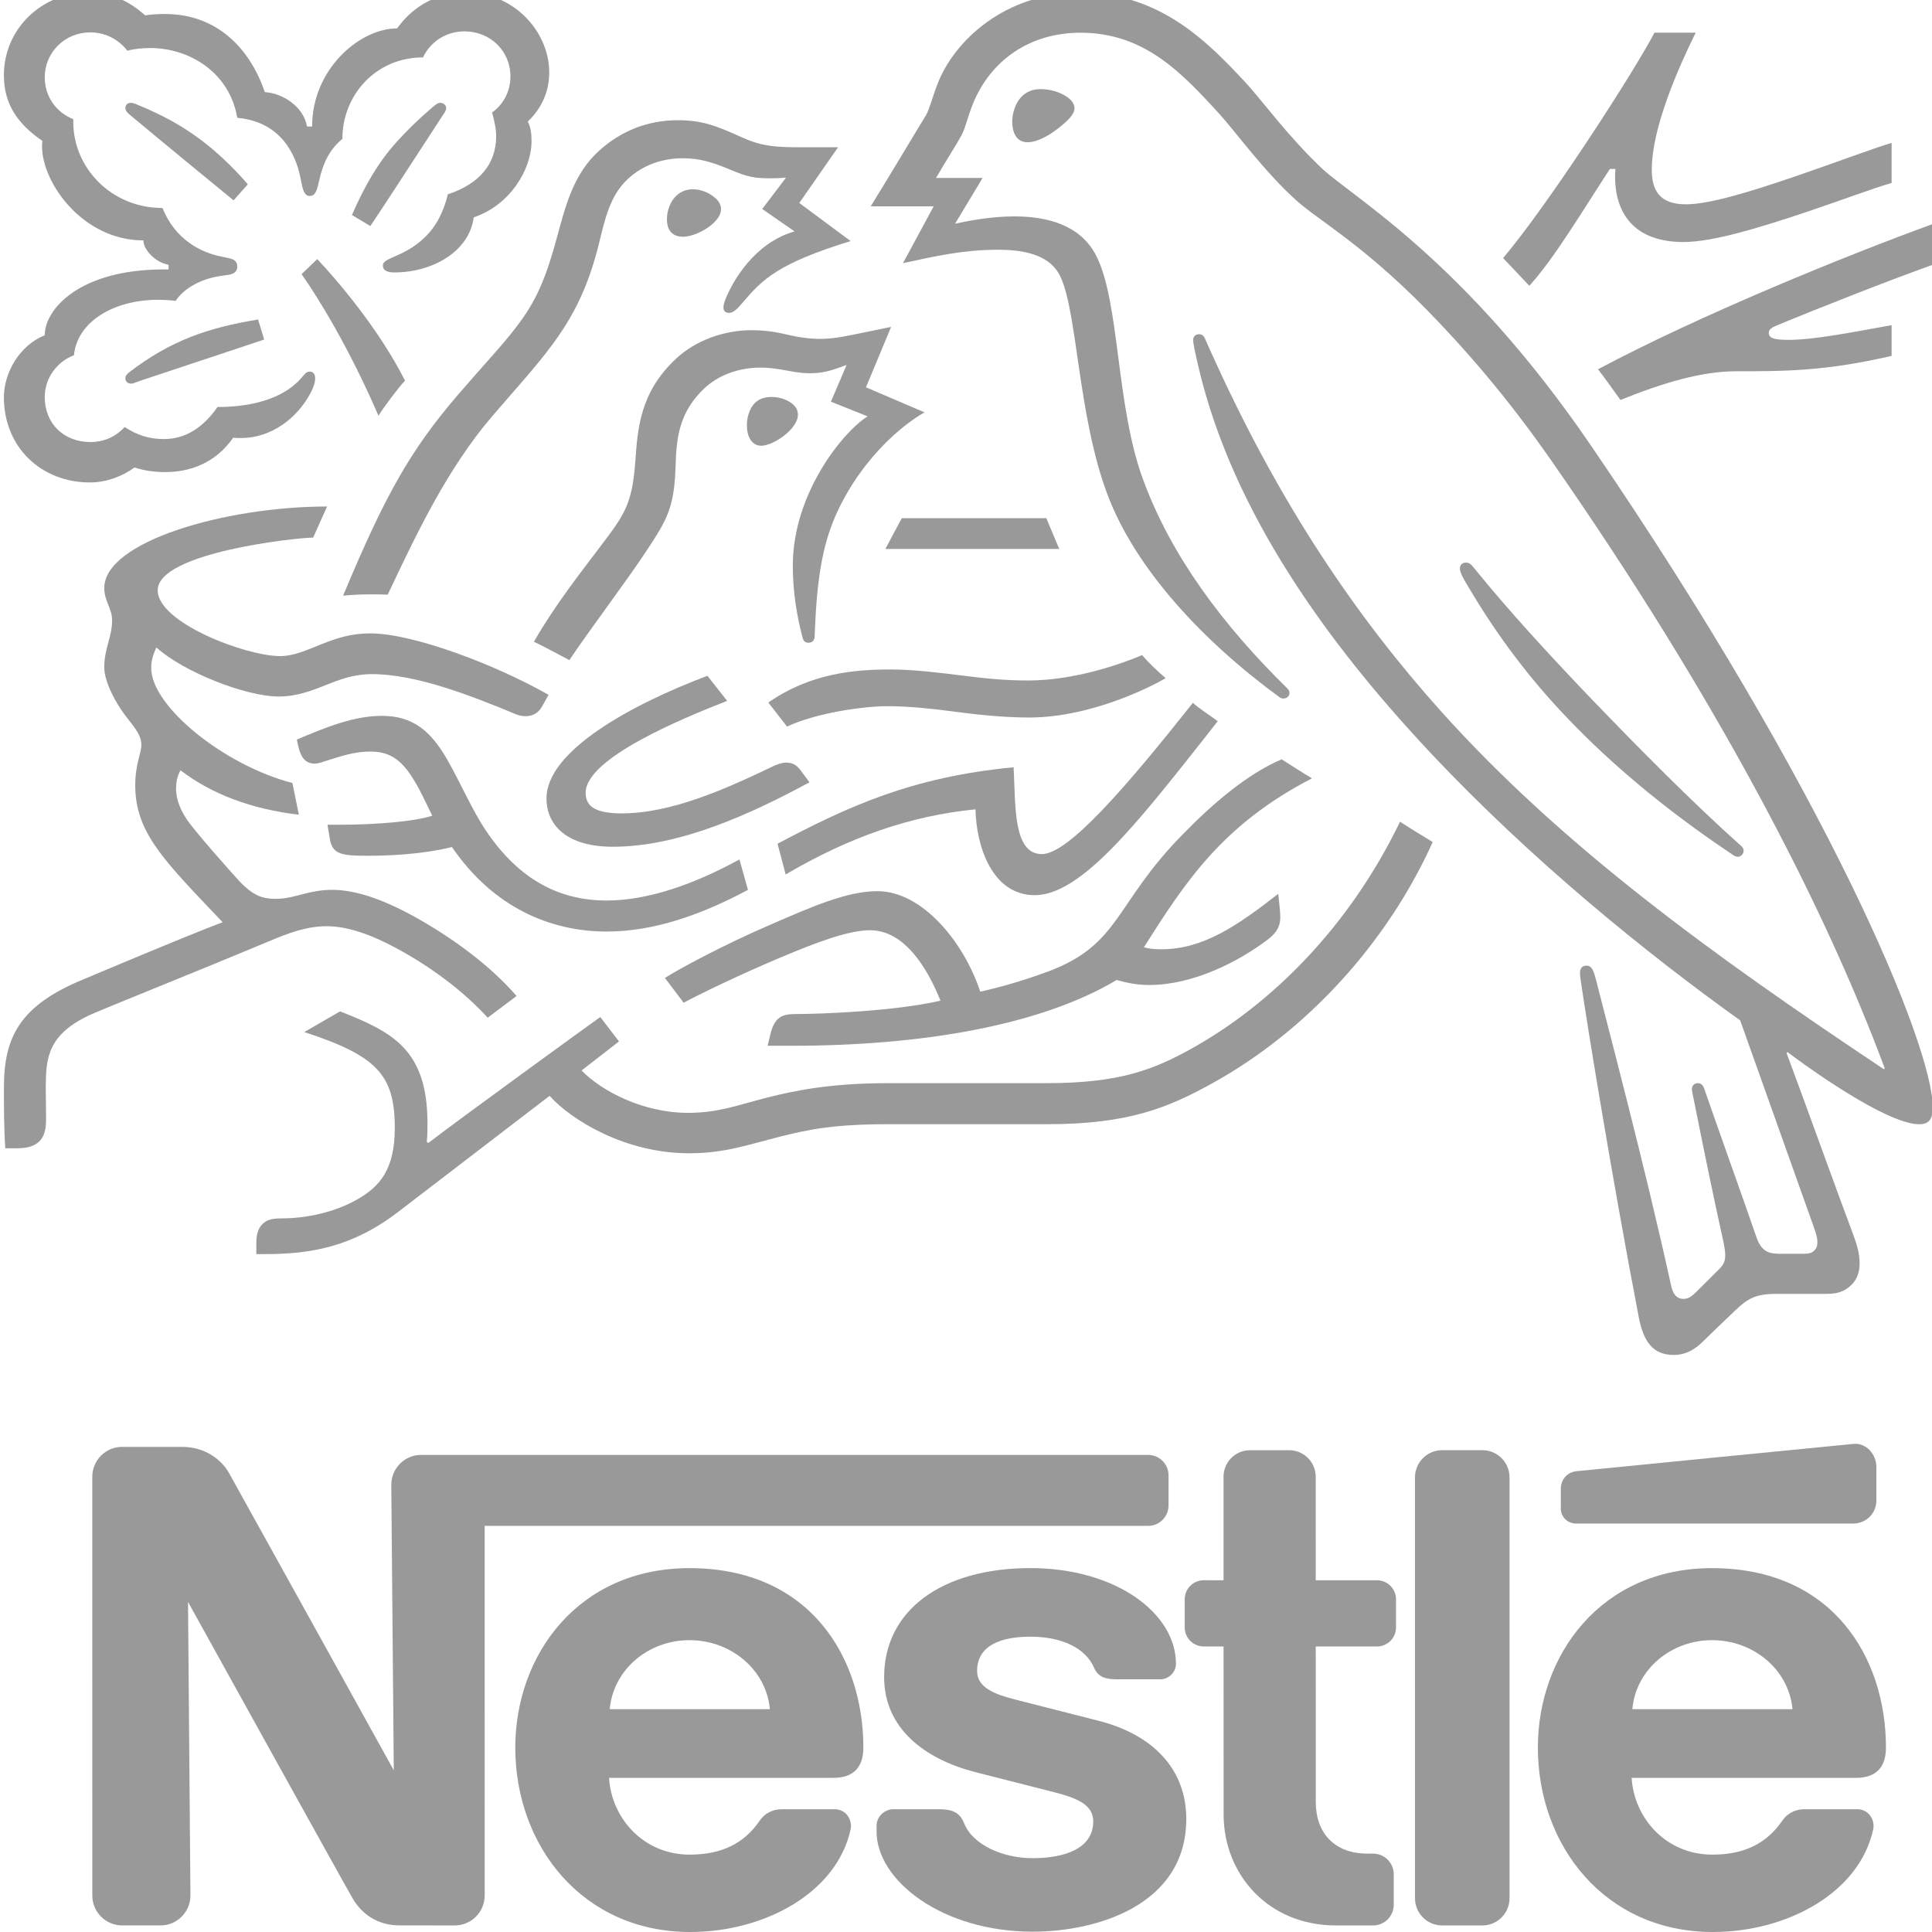
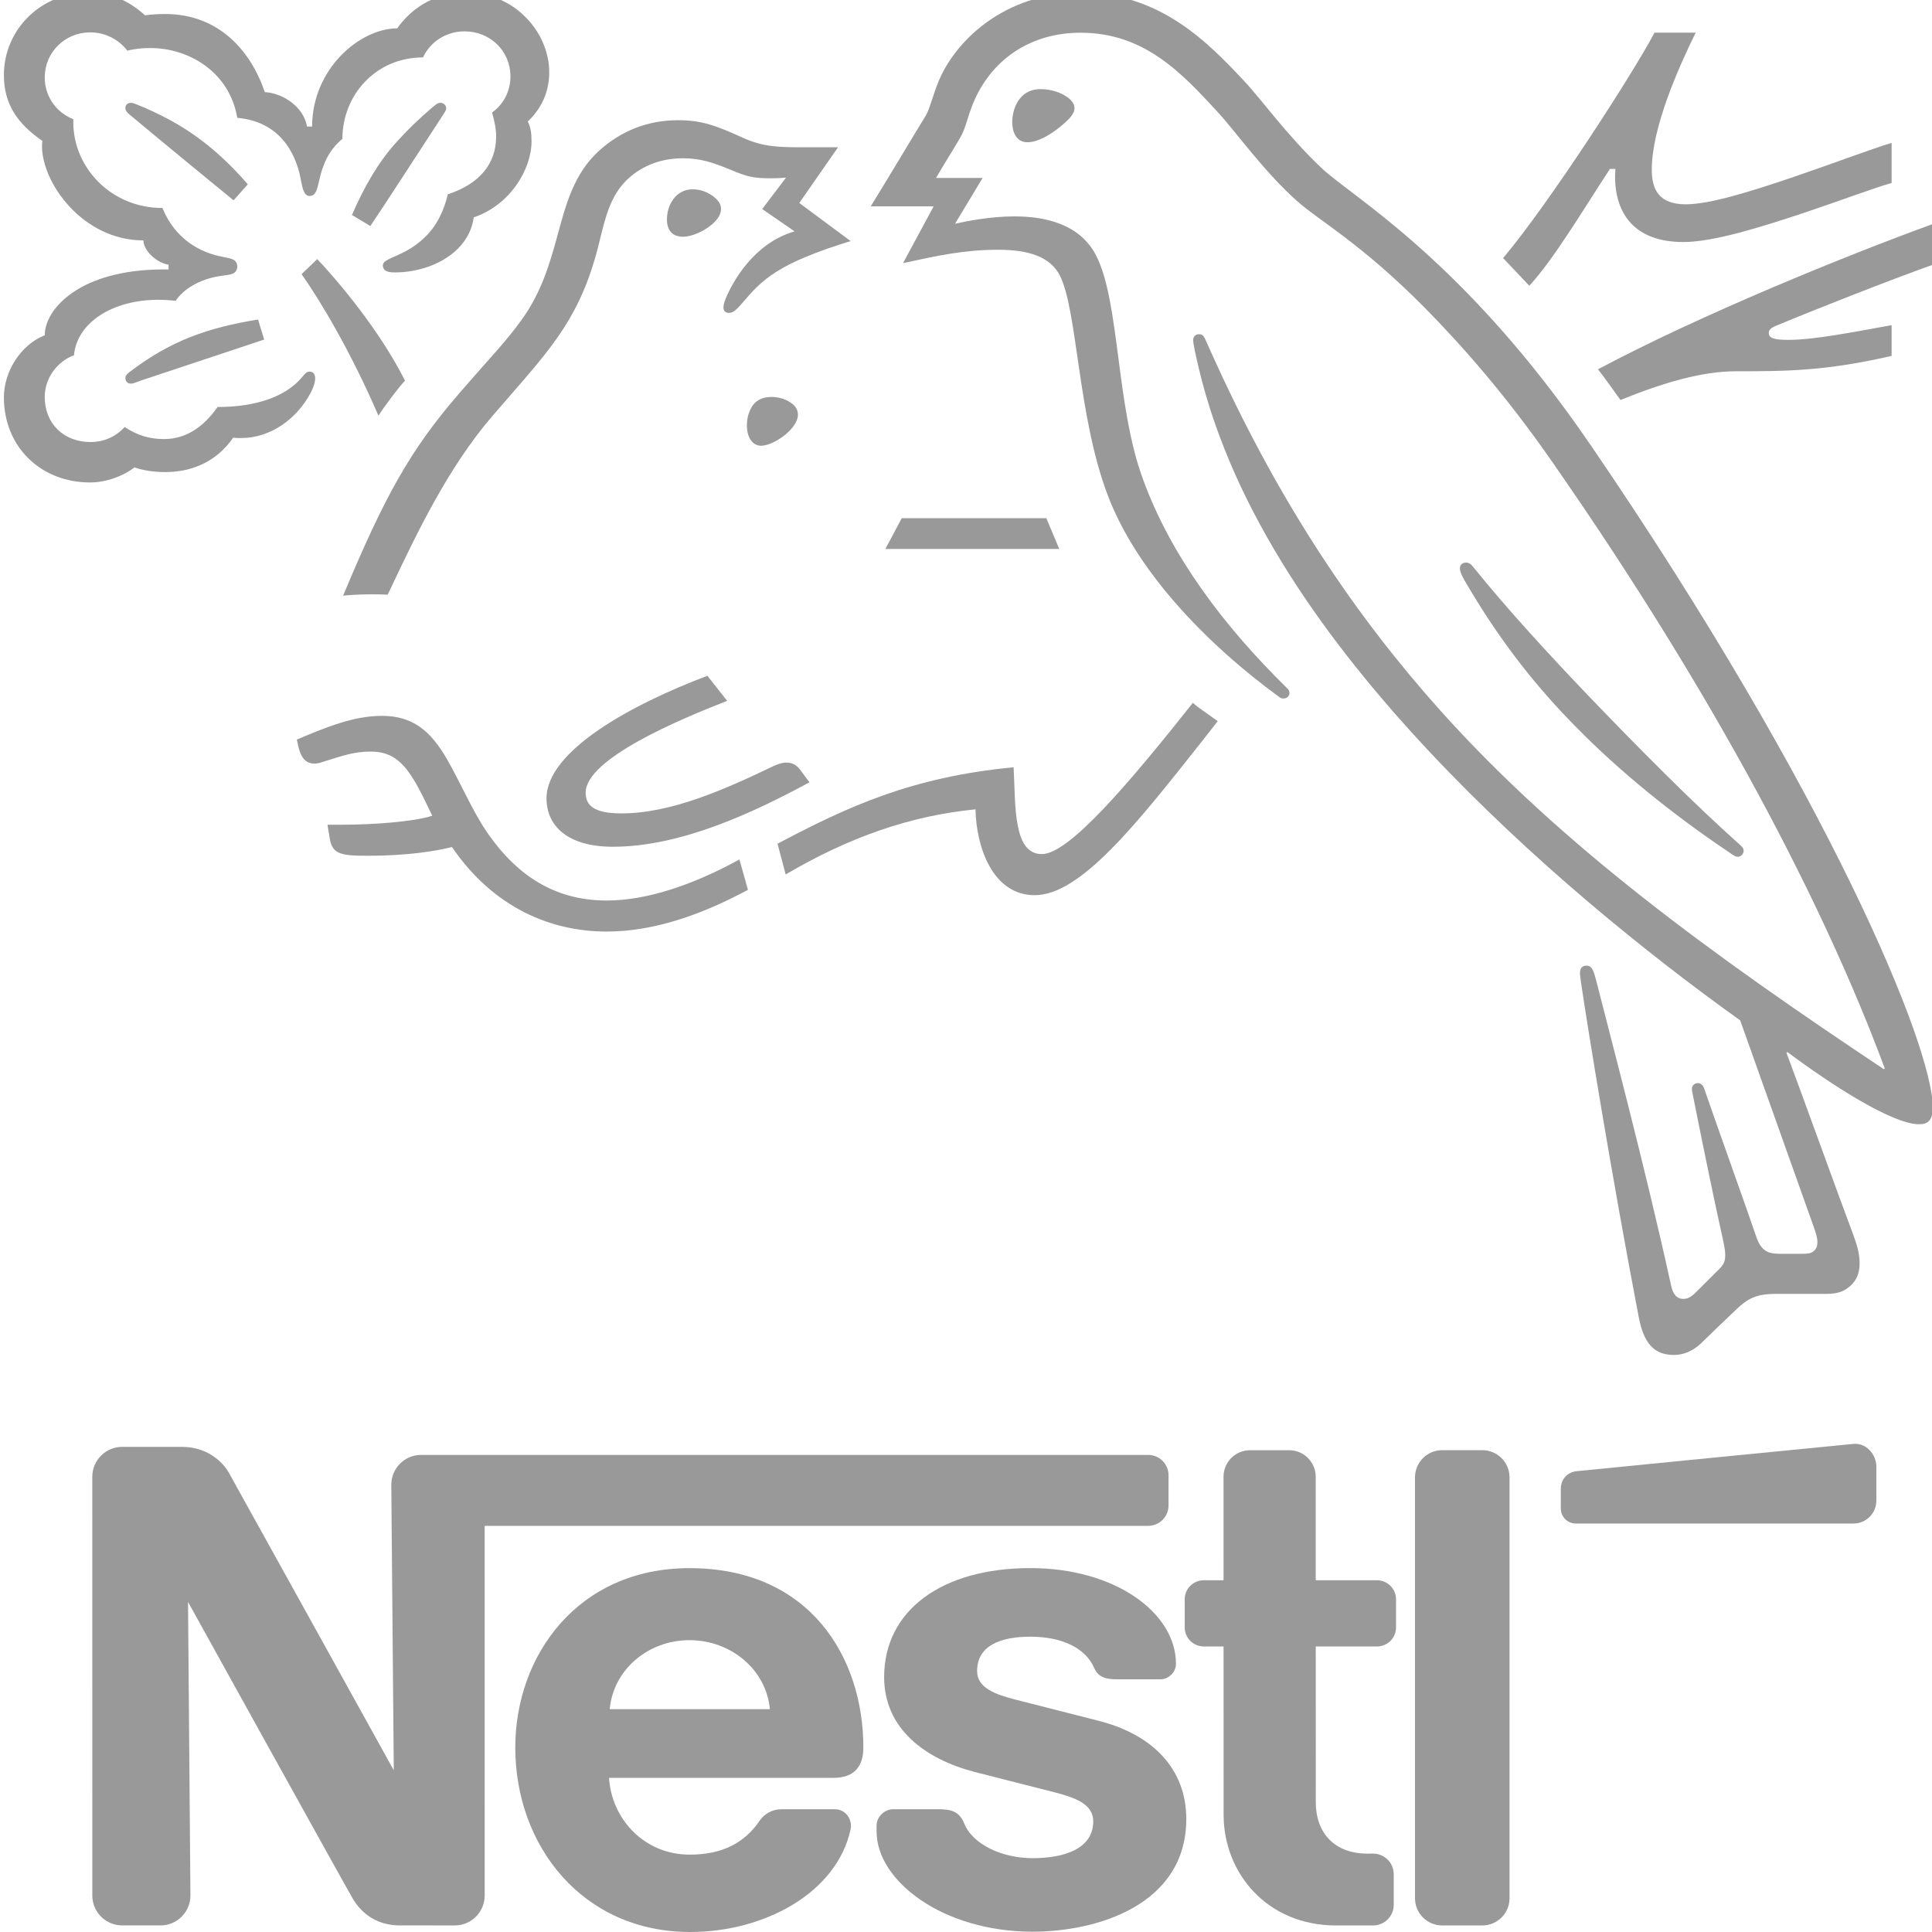
<svg xmlns="http://www.w3.org/2000/svg" xmlns:ns1="http://www.inkscape.org/namespaces/inkscape" xmlns:ns2="http://sodipodi.sourceforge.net/DTD/sodipodi-0.dtd" version="1.1" id="Calque_1" x="0px" y="0px" width="400" height="400" viewBox="0 0 400 400" enable-background="new 0 0 841 594" xml:space="preserve" ns1:version="0.91 r13725" ns2:docname="Nestle_nest.svg">
  <defs id="defs29">
    <clipPath id="clipPath15906" clipPathUnits="userSpaceOnUse">
      <path ns1:connector-curvature="0" id="path15908" d="m 0,0 598.11,0 0,737.008 L 0,737.008 0,0 Z" />
    </clipPath>
    <clipPath id="clipPath15990" clipPathUnits="userSpaceOnUse">
-       <path ns1:connector-curvature="0" id="path15992" d="m 0,0 598.11,0 0,737.008 L 0,737.008 0,0 Z" />
-     </clipPath>
+       </clipPath>
  </defs>
  <ns2:namedview pagecolor="#ffffff" bordercolor="#666666" borderopacity="1" objecttolerance="10" gridtolerance="10" guidetolerance="10" ns1:pageopacity="0" ns1:pageshadow="2" ns1:window-width="1366" ns1:window-height="709" id="namedview27" showgrid="false" ns1:zoom="1" ns1:cx="157.86082" ns1:cy="198.74098" ns1:window-x="-8" ns1:window-y="-8" ns1:window-maximized="1" ns1:current-layer="Calque_1" />
  <path d="m 312.532,305.879 c 0,-3.112 -2.514,-5.635 -5.624,-5.635 h -8.329 c -3.112,0 -5.623,2.533 -5.623,5.646 l 0.004,87.116 c 0,3.112 2.512,5.636 5.623,5.636 h 8.328 c 3.112,0 5.621,-2.534 5.621,-5.646 v -87.117 z" id="path43" style="fill:#999999" />
  <path d="m 323.152,308.194 -0.003,4.14 c 0,1.715 1.4,3.099 3.116,3.099 l 57.467,-0.001 c 2.622,0 4.746,-2.115 4.746,-4.737 v -7.014 c 0,-2.622 -2.151,-4.993 -4.754,-4.735 0,0 -55.549,5.449 -57.338,5.651 -2.072,0.235 -3.234,1.882 -3.234,3.598 z" id="path45" style="fill:#999999" />
  <path d="m 276.629,398.646 c -14.296,0 -23.291,-10.842 -23.291,-22.909 l -0.013,-34.856 -4.093,-0.001 c -2.18,0 -3.948,-1.759 -3.948,-3.939 v -5.835 c 0,-2.181 1.775,-3.934 3.955,-3.934 l 4.086,0.007 -0.005,-21.43 c 0,-3.035 2.447,-5.495 5.482,-5.495 l 8.118,-0.001 c 3.035,0 5.486,2.476 5.486,5.511 l 0.003,21.416 12.668,-0.005 c 2.18,0 3.954,1.755 3.954,3.937 v 5.836 c 0,2.18 -1.766,3.937 -3.947,3.937 l -12.674,-0.001 0.01,32.239 c 0,6.329 3.834,10.651 10.69,10.651 l 1.151,-0.007 c 2.368,0 4.295,1.904 4.295,4.271 v 6.334 c 0,2.369 -1.919,4.274 -4.287,4.274 h -7.64 z" id="path47" style="fill:#999999" />
  <path d="m 142.753,339.579 c 8.531,0 15.895,6.07 16.642,14.284 h -33.157 c 0.745,-8.213 7.984,-14.284 16.515,-14.284 v -14.912 c -23.109,0 -36.07,18.084 -36.07,37.142 0,20.31 13.883,38.192 36.222,38.192 15.29,0 30.362,-8.058 33.21,-21.287 0.384,-1.785 -0.818,-4.127 -3.332,-4.136 l -10.925,0.001 c -1.985,0 -3.606,0.95 -4.583,2.383 -3.125,4.582 -7.706,7.021 -14.477,7.021 -9.568,0 -16.201,-7.541 -16.703,-15.898 l 46.464,-0.001 c 4.278,0 6.19,-2.325 6.19,-6.276 0,-18.583 -10.999,-37.14 -35.996,-37.14 v 14.911 z" id="path49" style="fill:#999999" />
-   <path d="m 354.471,339.579 c 8.533,0 15.895,6.07 16.642,14.284 h -33.157 c 0.747,-8.213 7.985,-14.284 16.515,-14.284 v -14.912 c -23.107,0 -36.07,18.084 -36.07,37.142 0,20.31 13.883,38.192 36.222,38.192 15.29,0 30.363,-8.058 33.21,-21.287 0.384,-1.785 -0.818,-4.127 -3.332,-4.136 l -10.925,0.001 c -1.985,0 -3.606,0.95 -4.583,2.383 -3.125,4.582 -7.706,7.021 -14.477,7.021 -9.568,0 -16.201,-7.541 -16.703,-15.898 l 46.464,-0.001 c 4.278,0 6.19,-2.325 6.19,-6.276 0.001,-18.583 -10.998,-37.14 -35.996,-37.14 v 14.911 z" id="path51" style="fill:#999999" />
  <path d="M 237.696,301.222 H 87.196 c -3.423,0 -6.184,2.774 -6.184,6.199 l 0.517,59.106 c 0,0 -32.432,-58.578 -34.122,-61.568 -1.59,-2.811 -5.004,-5.401 -9.729,-5.401 H 25.301 c -3.423,0 -6.194,2.776 -6.194,6.2 l 0.005,86.682 c 0,3.422 2.769,6.199 6.191,6.199 l 7.937,0.001 c 3.423,0 6.187,-2.791 6.187,-6.212 l -0.499,-60.769 c 0,0 32.745,59.162 34.144,61.492 1.889,3.148 5.087,5.487 9.718,5.487 l 11.368,0.003 c 3.423,0 6.19,-2.781 6.19,-6.203 l -0.005,-76.528 137.357,0.005 c 2.336,0 4.231,-1.884 4.231,-4.222 v -6.253 c 0.003,-2.335 -1.899,-4.218 -4.236,-4.218 z" id="path53" style="fill:#999999" />
  <path d="m 213.336,338.857 c 6.543,0 11.438,2.373 13.201,6.474 0.846,1.97 2.485,2.352 4.741,2.352 h 8.996 c 1.491,0 3.195,-1.278 3.195,-3.225 0,-10.462 -12.473,-19.8 -30.144,-19.8 -18.274,0 -30.276,8.708 -30.276,22.572 0,10.614 8.385,16.927 18.691,19.622 4.698,1.226 12.718,3.212 16.623,4.235 4.213,1.104 7.979,2.394 7.979,5.999 0,5.692 -6.002,7.63 -12.554,7.63 -6.208,0 -12.394,-2.774 -14.166,-7.201 -1.027,-2.564 -2.824,-2.937 -5.552,-2.937 h -9.151 c -1.596,0 -3.434,1.371 -3.434,3.453 v 1.178 c 0,10.126 13.583,20.727 32.318,20.727 13.29,0 31.803,-5.522 31.803,-23.342 0,-10.316 -6.908,-17.464 -18.144,-20.319 -4.393,-1.114 -14.955,-3.801 -17.25,-4.395 -4.096,-1.059 -7.916,-2.394 -7.916,-5.903 0.003,-5.313 4.911,-7.119 11.04,-7.119 z" id="path55" style="fill:#999999" />
  <g transform="matrix(3.411,0,0,3.348,175.623,-1600.194)" id="layer1" style="fill:#999999">
    <g id="g15902" transform="matrix(2.103,0,0,-2.103,-945.438,1967.815)" style="fill:#999999">
      <g clip-path="url(#clipPath15906)" id="g15904" style="fill:#999999">
        <g transform="translate(500.675,698.212)" id="g15910" style="fill:#999999" />
        <g transform="translate(471,695.347)" id="g15914" style="fill:#999999">
          <path ns1:connector-curvature="0" id="path15916" style="fill:#999999;fill-opacity:1;fill-rule:nonzero;stroke:none" d="m 0,0 c -3.653,5.449 -6.863,7.285 -7.766,8.149 -0.992,0.953 -1.748,2.033 -2.229,2.553 -1.07,1.169 -2.455,2.612 -4.733,2.612 -2.199,0 -3.652,-1.433 -4.124,-2.671 -0.137,-0.353 -0.245,-0.785 -0.343,-0.942 -0.216,-0.354 -1.188,-2.013 -1.591,-2.671 l 1.817,0 -0.884,-1.669 c 1.031,0.226 1.767,0.393 2.749,0.393 0.874,0 1.502,-0.207 1.777,-0.756 0.511,-1.022 0.511,-4.114 1.375,-6.442 0.805,-2.188 2.769,-4.329 4.978,-5.969 0.029,-0.019 0.059,-0.029 0.098,-0.029 0.108,0 0.177,0.078 0.177,0.157 0,0.059 -0.02,0.098 -0.069,0.147 -1.846,1.846 -3.348,3.888 -4.153,6.126 -0.796,2.18 -0.668,5.244 -1.365,6.609 -0.462,0.903 -1.443,1.138 -2.347,1.138 -0.726,0 -1.404,-0.147 -1.718,-0.215 l 0.795,1.345 -1.345,0 c 0.285,0.5 0.579,0.962 0.727,1.237 0.127,0.236 0.177,0.53 0.334,0.932 0.51,1.287 1.639,2.102 3.112,2.102 1.846,0 2.926,-1.188 3.996,-2.376 0.491,-0.55 1.296,-1.699 2.229,-2.553 0.638,-0.589 1.856,-1.247 3.731,-3.182 1.08,-1.119 2.337,-2.572 3.662,-4.516 4.743,-6.941 7.855,-13.058 9.593,-17.83 l -0.029,-0.02 c -4.978,3.378 -9.289,6.569 -12.764,10.506 -2.465,2.798 -4.605,6.038 -6.471,10.172 -0.128,0.275 -0.235,0.53 -0.353,0.795 -0.049,0.108 -0.098,0.138 -0.177,0.138 -0.098,0 -0.167,-0.069 -0.167,-0.167 0,-0.108 0.049,-0.344 0.157,-0.815 0.992,-4.281 3.741,-8.12 6.677,-11.311 2.926,-3.172 6.234,-5.901 8.954,-7.885 l 2.121,-6.067 c 0.049,-0.148 0.108,-0.305 0.108,-0.452 0,-0.108 -0.03,-0.196 -0.098,-0.255 -0.059,-0.059 -0.137,-0.089 -0.314,-0.089 l -0.638,0 c -0.275,0 -0.384,0.04 -0.482,0.118 -0.098,0.079 -0.166,0.197 -0.216,0.334 -0.186,0.57 -1.306,3.761 -1.521,4.409 -0.04,0.117 -0.109,0.157 -0.187,0.157 -0.098,0 -0.167,-0.079 -0.167,-0.167 0,-0.079 0.029,-0.167 0.079,-0.442 0.284,-1.453 0.618,-3.083 0.755,-3.702 0.06,-0.284 0.128,-0.55 0.128,-0.746 0,-0.176 -0.039,-0.275 -0.186,-0.422 L 3.034,-24.9 c -0.157,-0.157 -0.246,-0.196 -0.373,-0.196 -0.157,0 -0.285,0.108 -0.344,0.383 -0.746,3.486 -1.875,7.805 -2.17,9.004 -0.069,0.264 -0.118,0.412 -0.275,0.412 -0.137,0 -0.186,-0.098 -0.186,-0.216 0,-0.088 0.019,-0.196 0.029,-0.275 0.177,-1.237 0.894,-5.744 1.669,-9.858 0.138,-0.707 0.403,-1.099 1.012,-1.099 0.275,0 0.539,0.108 0.785,0.343 0.403,0.403 0.52,0.511 1.002,0.982 0.343,0.334 0.579,0.471 1.168,0.471 l 1.453,0 c 0.344,0 0.53,0.088 0.697,0.246 0.157,0.147 0.255,0.353 0.255,0.648 0,0.304 -0.078,0.549 -0.186,0.854 -0.373,1.001 -1.571,4.389 -1.925,5.341 l 0.03,0.02 c 1.227,-0.933 3.014,-2.121 3.8,-2.121 0.245,0 0.393,0.108 0.393,0.491 0,1.806 -3.005,9.239 -9.868,19.47" />
        </g>
        <g transform="translate(437.293,706.757)" id="g15918" style="fill:#999999">
          <path ns1:connector-curvature="0" id="path15920" style="fill:#999999;fill-opacity:1;fill-rule:nonzero;stroke:none" d="m 0,0 c 0.206,0.452 0.658,0.766 1.198,0.766 0.736,0 1.325,-0.57 1.325,-1.326 0,-0.441 -0.206,-0.825 -0.53,-1.06 0.069,-0.256 0.118,-0.481 0.118,-0.697 0,-0.825 -0.491,-1.404 -1.394,-1.709 -0.118,-0.5 -0.334,-0.952 -0.688,-1.286 -0.589,-0.569 -1.188,-0.569 -1.188,-0.805 0,-0.128 0.089,-0.206 0.334,-0.206 1.09,0 2.16,0.608 2.288,1.62 1.041,0.353 1.669,1.404 1.669,2.238 0,0.217 -0.02,0.403 -0.108,0.579 0.285,0.276 0.619,0.747 0.619,1.444 0,0.609 -0.266,1.227 -0.737,1.679 -0.412,0.403 -0.992,0.668 -1.669,0.668 -0.982,0 -1.62,-0.531 -1.983,-1.051 -1.071,0 -2.455,-1.188 -2.455,-2.887 l -0.147,0 c -0.099,0.589 -0.707,0.983 -1.218,1.012 -0.412,1.237 -1.345,2.297 -2.877,2.297 -0.176,0 -0.392,-0.01 -0.579,-0.039 -0.451,0.413 -0.952,0.668 -1.649,0.668 -1.336,0 -2.426,-1.071 -2.426,-2.425 0,-0.845 0.383,-1.424 1.11,-1.935 0,0 -0.01,-0.108 -0.01,-0.157 0,-1.08 1.178,-2.769 2.926,-2.769 0,-0.274 0.344,-0.648 0.727,-0.716 l 0,-0.138 -0.148,0 c -2.405,0 -3.426,-1.159 -3.426,-1.934 -0.717,-0.295 -1.179,-1.09 -1.179,-1.826 0,-1.463 1.071,-2.504 2.485,-2.504 0.471,0 0.952,0.186 1.286,0.442 0.245,-0.088 0.559,-0.137 0.883,-0.137 0.678,0 1.434,0.235 1.964,1.011 0.079,-0.01 0.147,-0.01 0.226,-0.01 0.864,0 1.61,0.57 2.003,1.316 0.098,0.186 0.137,0.333 0.137,0.442 0,0.107 -0.049,0.196 -0.157,0.196 -0.137,0 -0.157,-0.128 -0.402,-0.354 -0.55,-0.501 -1.395,-0.687 -2.259,-0.687 -0.422,-0.619 -0.942,-0.943 -1.541,-0.943 -0.442,0 -0.785,0.118 -1.139,0.354 -0.285,-0.314 -0.638,-0.442 -0.982,-0.442 -0.775,0 -1.325,0.54 -1.325,1.326 0,0.55 0.353,1.04 0.844,1.227 0.088,0.972 1.129,1.63 2.425,1.63 0.167,0 0.334,-0.01 0.511,-0.03 0.196,0.314 0.667,0.648 1.335,0.737 0.138,0.019 0.245,0.029 0.324,0.068 0.079,0.04 0.118,0.118 0.118,0.207 0,0.078 -0.03,0.147 -0.108,0.196 -0.069,0.039 -0.187,0.058 -0.324,0.088 -0.619,0.118 -1.355,0.501 -1.728,1.434 -1.483,0 -2.573,1.188 -2.573,2.523 l 0,0.088 c -0.491,0.197 -0.824,0.668 -0.824,1.228 0,0.736 0.579,1.325 1.315,1.325 0.442,0 0.825,-0.216 1.071,-0.54 0.206,0.059 0.441,0.079 0.667,0.079 1.1,0 2.278,-0.697 2.504,-2.052 1.414,-0.128 1.748,-1.326 1.836,-1.827 0.049,-0.255 0.088,-0.471 0.255,-0.471 0.177,0 0.216,0.197 0.275,0.462 0.108,0.5 0.295,0.903 0.668,1.217 C -2.327,-1.109 -1.365,0 0,0" />
        </g>
        <g transform="translate(440.151,699.059)" id="g15922" style="fill:#999999">
          <path ns1:connector-curvature="0" id="path15924" style="fill:#999999;fill-opacity:1;fill-rule:nonzero;stroke:none" d="m 0,0 c -0.462,-0.658 -0.795,-0.982 -1.846,-2.219 -1.384,-1.64 -2.111,-2.966 -3.319,-5.911 0.197,0.02 0.482,0.039 0.796,0.039 0.157,0 0.284,0 0.491,-0.009 l 0.147,0.314 c 0.678,1.453 1.59,3.417 2.867,4.929 l 0.442,0.52 c 1.315,1.541 2.13,2.455 2.641,4.556 0.177,0.746 0.324,1.413 0.825,1.895 0.451,0.432 1.021,0.618 1.6,0.618 0.491,0 0.855,-0.118 1.385,-0.343 0.481,-0.206 0.657,-0.246 1.168,-0.246 0.177,0 0.304,0.01 0.422,0.02 L 6.932,3.24 7.865,2.582 C 6.696,2.239 6.078,1.109 5.871,0.589 5.832,0.481 5.813,0.412 5.813,0.343 c 0,-0.079 0.039,-0.157 0.157,-0.157 0.127,0 0.225,0.098 0.392,0.295 0.57,0.687 1.022,1.159 3.122,1.816 l -1.482,1.12 1.119,1.639 -1.05,0 c -0.668,0 -1.11,0.01 -1.689,0.275 C 5.596,5.694 5.194,5.851 4.497,5.851 3.643,5.851 2.867,5.547 2.229,4.958 1.492,4.281 1.266,3.377 1.002,2.385 0.795,1.62 0.55,0.775 0,0" />
        </g>
        <g transform="translate(442.409,692.373)" id="g15926" style="fill:#999999">
-           <path ns1:connector-curvature="0" id="path15928" style="fill:#999999;fill-opacity:1;fill-rule:nonzero;stroke:none" d="m 0,0 c -0.56,-0.756 -1.326,-1.747 -1.915,-2.798 0.187,-0.089 0.806,-0.423 1.022,-0.54 0.677,1.021 1.62,2.277 2.238,3.23 0.56,0.864 0.786,1.237 0.825,2.396 0.01,0.196 0.01,0.383 0.029,0.569 0.049,0.599 0.207,1.208 0.776,1.767 0.422,0.423 1.031,0.638 1.64,0.638 0.589,0 0.932,-0.166 1.443,-0.166 0.363,0 0.628,0.088 0.864,0.176 L 7.109,5.341 6.657,4.26 7.717,3.829 C 7.04,3.407 5.557,1.59 5.557,-0.56 c 0,-0.776 0.118,-1.492 0.285,-2.13 0.02,-0.069 0.059,-0.138 0.167,-0.138 0.098,0 0.167,0.059 0.177,0.167 l 0.01,0.226 c 0.029,0.658 0.078,1.698 0.343,2.631 0.442,1.571 1.63,3.044 2.818,3.751 L 7.668,4.683 8.395,6.46 7.6,6.293 C 7.119,6.195 6.765,6.107 6.343,6.107 6.068,6.107 5.754,6.146 5.381,6.235 5.096,6.303 4.791,6.362 4.36,6.362 3.584,6.362 2.749,6.068 2.18,5.518 1.139,4.526 1.08,3.456 1.011,2.503 0.923,1.237 0.687,0.923 0,0" />
-         </g>
+           </g>
        <g transform="translate(467.603,691.774)" id="g15930" style="fill:#999999">
          <path ns1:connector-curvature="0" id="path15932" style="fill:#999999;fill-opacity:1;fill-rule:nonzero;stroke:none" d="m 0,0 c -0.069,0.088 -0.128,0.128 -0.206,0.128 -0.118,0 -0.177,-0.079 -0.177,-0.167 0,-0.138 0.098,-0.305 0.344,-0.718 0.746,-1.266 1.669,-2.542 2.808,-3.741 1.227,-1.305 2.67,-2.522 4.212,-3.612 l 0.481,-0.334 c 0.069,-0.05 0.118,-0.079 0.177,-0.079 0.098,0 0.167,0.098 0.167,0.177 0,0.049 -0.02,0.099 -0.079,0.148 C 6.294,-6.893 4.752,-5.302 3.309,-3.771 2.179,-2.563 1.021,-1.287 0,0" />
        </g>
        <g transform="translate(436.007,696.221)" id="g15934" style="fill:#999999">
          <path ns1:connector-curvature="0" id="path15936" style="fill:#999999;fill-opacity:1;fill-rule:nonzero;stroke:none" d="M 0,0 C 0.147,0.245 0.589,0.844 0.766,1.031 0.01,2.562 -1.227,4.025 -1.767,4.605 L -2.219,4.163 C -1.698,3.407 -0.825,1.944 0,0" />
        </g>
        <g transform="translate(428.81,705.087)" id="g15938" style="fill:#999999">
          <path ns1:connector-curvature="0" id="path15940" style="fill:#999999;fill-opacity:1;fill-rule:nonzero;stroke:none" d="m 0,0 c -0.089,0.079 -0.108,0.128 -0.108,0.187 0,0.068 0.049,0.147 0.157,0.147 0.039,0 0.078,-0.01 0.128,-0.03 0.726,-0.294 1.345,-0.638 1.895,-1.06 0.461,-0.353 0.913,-0.786 1.354,-1.306 L 3.014,-2.533 C 2.504,-2.11 0.854,-0.727 0,0" />
        </g>
        <g transform="translate(435.772,701.798)" id="g15942" style="fill:#999999">
          <path ns1:connector-curvature="0" id="path15944" style="fill:#999999;fill-opacity:1;fill-rule:nonzero;stroke:none" d="M 0,0 -0.53,0.324 C -0.187,1.139 0.236,1.885 0.736,2.445 1.09,2.847 1.424,3.172 1.797,3.495 1.885,3.564 1.934,3.623 2.022,3.623 2.121,3.623 2.19,3.544 2.19,3.466 2.19,3.427 2.17,3.378 2.131,3.319 1.532,2.386 0.363,0.54 0,0" />
        </g>
        <g transform="translate(429.115,697.243)" id="g15946" style="fill:#999999">
          <path ns1:connector-curvature="0" id="path15948" style="fill:#999999;fill-opacity:1;fill-rule:nonzero;stroke:none" d="m 0,0 c -0.128,-0.049 -0.187,-0.079 -0.255,-0.079 -0.108,0 -0.158,0.089 -0.158,0.158 0,0.068 0.03,0.107 0.099,0.167 1.207,0.942 2.268,1.315 3.731,1.561 L 3.593,1.217 0,0 Z" />
        </g>
        <g transform="translate(454.299,704.861)" id="g15950" style="fill:#999999">
          <path ns1:connector-curvature="0" id="path15952" style="fill:#999999;fill-opacity:1;fill-rule:nonzero;stroke:none" d="M 0,0 C 0,0.344 0.177,0.963 0.815,0.963 1.031,0.963 1.237,0.914 1.404,0.835 1.64,0.727 1.797,0.57 1.797,0.403 1.797,0.226 1.62,0.049 1.355,-0.167 1.08,-0.392 0.727,-0.599 0.442,-0.599 0.099,-0.599 0,-0.274 0,0" />
        </g>
        <g transform="translate(444.333,701.995)" id="g15954" style="fill:#999999">
          <path ns1:connector-curvature="0" id="path15956" style="fill:#999999;fill-opacity:1;fill-rule:nonzero;stroke:none" d="M 0,0 C 0,0.422 0.255,0.884 0.746,0.884 0.962,0.884 1.217,0.796 1.404,0.618 1.512,0.52 1.561,0.413 1.561,0.304 1.561,0.068 1.335,-0.157 1.07,-0.314 0.864,-0.432 0.648,-0.511 0.462,-0.511 0.157,-0.511 0,-0.323 0,0" />
        </g>
        <g transform="translate(446.641,695.937)" id="g15958" style="fill:#999999">
          <path ns1:connector-curvature="0" id="path15960" style="fill:#999999;fill-opacity:1;fill-rule:nonzero;stroke:none" d="M 0,0 C 0,0.098 0.01,0.216 0.049,0.334 0.128,0.589 0.294,0.835 0.707,0.835 0.894,0.835 1.099,0.786 1.266,0.667 1.414,0.569 1.473,0.442 1.473,0.314 1.473,-0.108 0.766,-0.599 0.412,-0.599 0.157,-0.599 0,-0.353 0,0" />
        </g>
        <g transform="translate(442.772,683.546)" id="g15962" style="fill:#999999">
          <path ns1:connector-curvature="0" id="path15964" style="fill:#999999;fill-opacity:1;fill-rule:nonzero;stroke:none" d="m 0,0 c -1.325,0 -1.915,0.628 -1.915,1.423 0,1.395 2.445,2.759 4.644,3.604 L 3.299,4.29 C 1.944,3.751 -0.785,2.591 -0.785,1.59 c 0,-0.353 0.206,-0.609 1.03,-0.609 1.434,0 2.976,0.698 4.399,1.395 0.108,0.049 0.236,0.098 0.354,0.098 0.186,0 0.304,-0.059 0.441,-0.255 L 5.675,1.895 C 4.016,0.981 1.944,0 0,0" />
        </g>
        <g transform="translate(446.425,683.173)" id="g15966" style="fill:#999999">
          <path ns1:connector-curvature="0" id="path15968" style="fill:#999999;fill-opacity:1;fill-rule:nonzero;stroke:none" d="m 0,0 c -1.296,-0.726 -2.641,-1.208 -3.829,-1.208 -1.326,0 -2.504,0.57 -3.486,2.053 -0.412,0.628 -0.736,1.413 -1.129,2.11 -0.471,0.825 -0.982,1.267 -1.875,1.267 -0.815,0 -1.611,-0.334 -2.455,-0.697 l 0.039,-0.187 c 0.069,-0.304 0.187,-0.52 0.471,-0.52 0.128,0 0.256,0.058 0.325,0.078 0.471,0.148 0.814,0.276 1.296,0.276 0.736,0 1.089,-0.433 1.59,-1.493 L -8.866,1.286 C -9.377,1.109 -10.575,1.021 -11.468,1.021 l -0.422,0 0.069,-0.422 c 0.029,-0.177 0.098,-0.324 0.245,-0.393 0.176,-0.088 0.432,-0.098 0.874,-0.098 1.119,0 1.934,0.137 2.405,0.256 1.208,-1.798 2.867,-2.485 4.468,-2.485 1.364,0 2.749,0.501 4.075,1.227 L 0,0 Z" />
        </g>
        <g transform="translate(447.76,682.731)" id="g15970" style="fill:#999999">
          <path ns1:connector-curvature="0" id="path15972" style="fill:#999999;fill-opacity:1;fill-rule:nonzero;stroke:none" d="M 0,0 -0.235,0.904 C 1.787,1.993 3.633,2.867 6.579,3.152 6.638,2.023 6.559,0.599 7.394,0.599 c 0.765,0 2.434,1.974 4.359,4.448 C 11.93,4.88 12.214,4.703 12.47,4.507 L 11.979,3.869 C 10.103,1.453 8.503,-0.609 7.187,-0.609 5.96,-0.609 5.498,0.835 5.479,1.915 3.604,1.728 1.836,1.1 0,0" />
        </g>
        <g transform="translate(473.74,702.437)" id="g15974" style="fill:#999999">
          <path ns1:connector-curvature="0" id="path15976" style="fill:#999999;fill-opacity:1;fill-rule:nonzero;stroke:none" d="m 0,0 c -0.766,0 -0.982,0.423 -0.982,1.021 0,1.237 0.776,3.014 1.267,4.026 l -1.189,0 C -1.522,3.849 -3.957,0.01 -5.273,-1.581 l 0.756,-0.814 c 0.707,0.785 1.483,2.12 2.327,3.436 l 0.157,0 c 0,-0.069 -0.009,-0.147 -0.009,-0.216 0,-1.11 0.569,-1.934 1.973,-1.934 0.864,0 2.219,0.432 3.496,0.864 1.06,0.363 2.032,0.736 2.513,0.873 l 0,1.178 C 5.39,1.64 4.271,1.208 3.112,0.805 1.895,0.383 0.697,0 0,0" />
        </g>
        <g transform="translate(476.361,698.873)" id="g15978" style="fill:#999999">
          <path ns1:connector-curvature="0" id="path15980" style="fill:#999999;fill-opacity:1;fill-rule:nonzero;stroke:none" d="m 0,0 c 1.178,0.5 3.289,1.345 4.507,1.787 l 0,1.198 C 2.062,2.081 -2.229,0.304 -5.155,-1.287 c 0.079,-0.097 0.59,-0.814 0.648,-0.903 1.237,0.511 2.347,0.845 3.348,0.845 1.405,0 2.553,0 4.478,0.452 l 0,0.903 C 2.239,-0.187 1.09,-0.422 0.344,-0.422 c -0.442,0 -0.57,0.059 -0.57,0.206 0,0.088 0.059,0.147 0.226,0.216" />
        </g>
      </g>
    </g>
    <g transform="matrix(2.103,0,0,-2.103,3.246,510)" id="g15982" style="fill:#999999">
      <path ns1:connector-curvature="0" id="path15984" style="fill:#999999;fill-opacity:1;fill-rule:nonzero;stroke:none" d="m 0,0 -0.472,-0.904 5.018,0 L 4.173,0 0,0 Z" />
    </g>
    <g id="g15986" transform="matrix(2.103,0,0,-2.103,-945.438,1967.815)" style="fill:#999999">
      <g clip-path="url(#clipPath15990)" id="g15988" style="fill:#999999">
        <g transform="translate(433.13,687.964)" id="g15994" style="fill:#999999">
          <path ns1:connector-curvature="0" id="path15996" style="fill:#999999;fill-opacity:1;fill-rule:nonzero;stroke:none" d="m 0,0 c 0.53,0 0.962,0.177 1.375,0.343 0.392,0.158 0.785,0.315 1.315,0.315 1.257,0 2.808,-0.609 4.173,-1.188 0.079,-0.03 0.167,-0.049 0.255,-0.049 0.217,0 0.384,0.098 0.491,0.304 L 7.786,0.049 C 6.284,0.923 3.888,1.856 2.641,1.856 2.072,1.856 1.659,1.708 1.267,1.552 0.825,1.374 0.442,1.188 0.039,1.188 c -0.991,0 -3.534,0.982 -3.534,1.934 0,1.119 4.045,1.551 4.487,1.551 l 0.402,0.914 c -2.935,0 -6.431,-1.031 -6.431,-2.396 0,-0.393 0.226,-0.589 0.226,-0.952 0,-0.491 -0.226,-0.825 -0.226,-1.375 0,-0.363 0.216,-0.825 0.471,-1.228 0.275,-0.422 0.599,-0.696 0.599,-1.05 0,-0.265 -0.176,-0.579 -0.176,-1.198 0,-1.325 0.756,-2.131 2.228,-3.711 l 0.295,-0.314 c -1.217,-0.472 -3.486,-1.454 -4.016,-1.679 -1.836,-0.766 -2.297,-1.699 -2.297,-3.172 0,-0.569 0,-1.217 0.039,-1.796 l 0.353,0 c 0.737,0 0.825,0.441 0.825,0.863 0,0.285 -0.01,0.609 -0.01,0.963 0.01,0.814 0.04,1.541 1.355,2.13 0.531,0.236 3.132,1.296 5.067,2.121 0.569,0.246 1.099,0.452 1.688,0.452 0.658,0 1.414,-0.285 2.357,-0.845 0.795,-0.471 1.63,-1.109 2.288,-1.845 l 0.834,0.638 c -0.717,0.844 -1.708,1.6 -2.7,2.189 -0.992,0.589 -1.875,0.933 -2.621,0.933 -0.324,0 -0.589,-0.059 -0.815,-0.118 -0.265,-0.069 -0.511,-0.147 -0.825,-0.147 -0.363,0 -0.668,0.088 -1.11,0.599 -0.167,0.186 -1.227,1.394 -1.453,1.747 -0.108,0.167 -0.304,0.501 -0.304,0.894 0,0.167 0.029,0.363 0.128,0.54 0.912,-0.707 2.042,-1.139 3.416,-1.306 l -0.186,0.933 c -1.974,0.52 -4.075,2.258 -4.075,3.377 0,0.236 0.059,0.403 0.148,0.609 C -2.769,0.736 -0.972,0 0,0" />
        </g>
        <g transform="translate(447.259,687.787)" id="g15998" style="fill:#999999">
          <path ns1:connector-curvature="0" id="path16000" style="fill:#999999;fill-opacity:1;fill-rule:nonzero;stroke:none" d="m 0,0 c 1.237,0.874 2.513,0.972 3.544,0.972 0.619,0 1.345,-0.088 2.111,-0.186 0.619,-0.079 1.178,-0.138 1.846,-0.138 1.345,0 2.7,0.491 3.289,0.747 0.167,-0.207 0.452,-0.482 0.678,-0.678 -0.285,-0.177 -2.091,-1.158 -3.937,-1.158 -0.815,0 -1.591,0.097 -2.259,0.186 -0.589,0.078 -1.227,0.147 -1.846,0.147 -0.677,0 -2.042,-0.196 -2.886,-0.599 L 0,0 Z" />
        </g>
        <g transform="translate(465.492,684.282)" id="g16002" style="fill:#999999">
          <path ns1:connector-curvature="0" id="path16004" style="fill:#999999;fill-opacity:1;fill-rule:nonzero;stroke:none" d="m 0,0 c -1.473,-3.103 -3.712,-5.361 -6.009,-6.667 -1.09,-0.618 -2.072,-1.021 -4.192,-1.021 l -4.586,0 c -1.639,0 -2.67,-0.216 -3.475,-0.422 -0.865,-0.226 -1.414,-0.451 -2.288,-0.451 -1.296,0 -2.494,0.638 -3.073,1.246 l 1.08,0.854 -0.54,0.718 c -0.314,-0.227 -4.153,-3.064 -4.959,-3.702 l -0.049,0.029 c 0.02,0.196 0.02,0.373 0.02,0.55 0,2.16 -1.002,2.681 -2.523,3.289 l -1.031,-0.608 c 2.091,-0.698 2.611,-1.257 2.611,-2.818 0,-1.238 -0.442,-1.728 -1.08,-2.102 -0.658,-0.383 -1.473,-0.559 -2.189,-0.559 -0.305,0 -0.442,-0.059 -0.55,-0.167 -0.118,-0.118 -0.177,-0.295 -0.177,-0.54 l 0,-0.344 0.246,0 c 1.315,0 2.533,0.206 3.868,1.257 l 4.35,3.397 c 0.618,-0.707 2.18,-1.689 4.025,-1.689 1.041,0 1.709,0.256 2.671,0.501 0.746,0.187 1.473,0.354 3.063,0.354 l 4.605,0 c 2.357,0 3.496,0.491 4.752,1.197 2.73,1.532 5.057,4.124 6.373,7.1 C 0.599,-0.383 0.275,-0.186 0,0" />
        </g>
        <g transform="translate(458.099,680.59)" id="g16006" style="fill:#999999">
          <path ns1:connector-curvature="0" id="path16008" style="fill:#999999;fill-opacity:1;fill-rule:nonzero;stroke:none" d="M 0,0 C 1.188,1.905 2.248,3.594 4.85,4.968 4.575,5.135 4.183,5.39 3.976,5.528 2.965,5.086 1.964,4.203 1.11,3.309 -0.854,1.267 -0.678,0.089 -2.749,-0.707 -3.27,-0.903 -3.908,-1.119 -4.723,-1.306 -5.204,0.177 -6.411,1.65 -7.688,1.65 c -0.884,0 -1.905,-0.461 -3.083,-0.982 -1.384,-0.609 -2.651,-1.306 -3.053,-1.571 l 0.54,-0.727 c 0.412,0.227 1.6,0.816 2.788,1.326 1.031,0.442 1.964,0.805 2.592,0.805 1.011,0 1.669,-1.149 2.033,-2.071 -1.326,-0.315 -3.506,-0.393 -4.163,-0.393 -0.305,0 -0.413,-0.049 -0.521,-0.138 -0.098,-0.088 -0.177,-0.245 -0.226,-0.461 l -0.078,-0.334 0.706,0 c 3.673,0 7.139,0.579 9.367,1.934 0.315,-0.089 0.59,-0.147 0.943,-0.147 1.276,0 2.592,0.697 3.417,1.335 0.294,0.226 0.363,0.433 0.363,0.658 0,0.108 -0.01,0.206 -0.02,0.305 L 3.878,1.571 C 2.7,0.639 1.718,-0.059 0.501,-0.059 0.285,-0.059 0.128,-0.039 0,0" />
        </g>
        <g style="fill:#999999;fill-opacity:1" transform="translate(430.062,650.269)" id="g16010" />
        <g style="fill:#999999;fill-opacity:1" transform="translate(439.074,650.195)" id="g16014" />
        <g style="fill:#999999;fill-opacity:1" transform="translate(447.474,650.195)" id="g16018" />
        <g style="fill:#999999;fill-opacity:1" transform="translate(458.094,650.356)" id="g16022" />
      </g>
    </g>
  </g>
</svg>